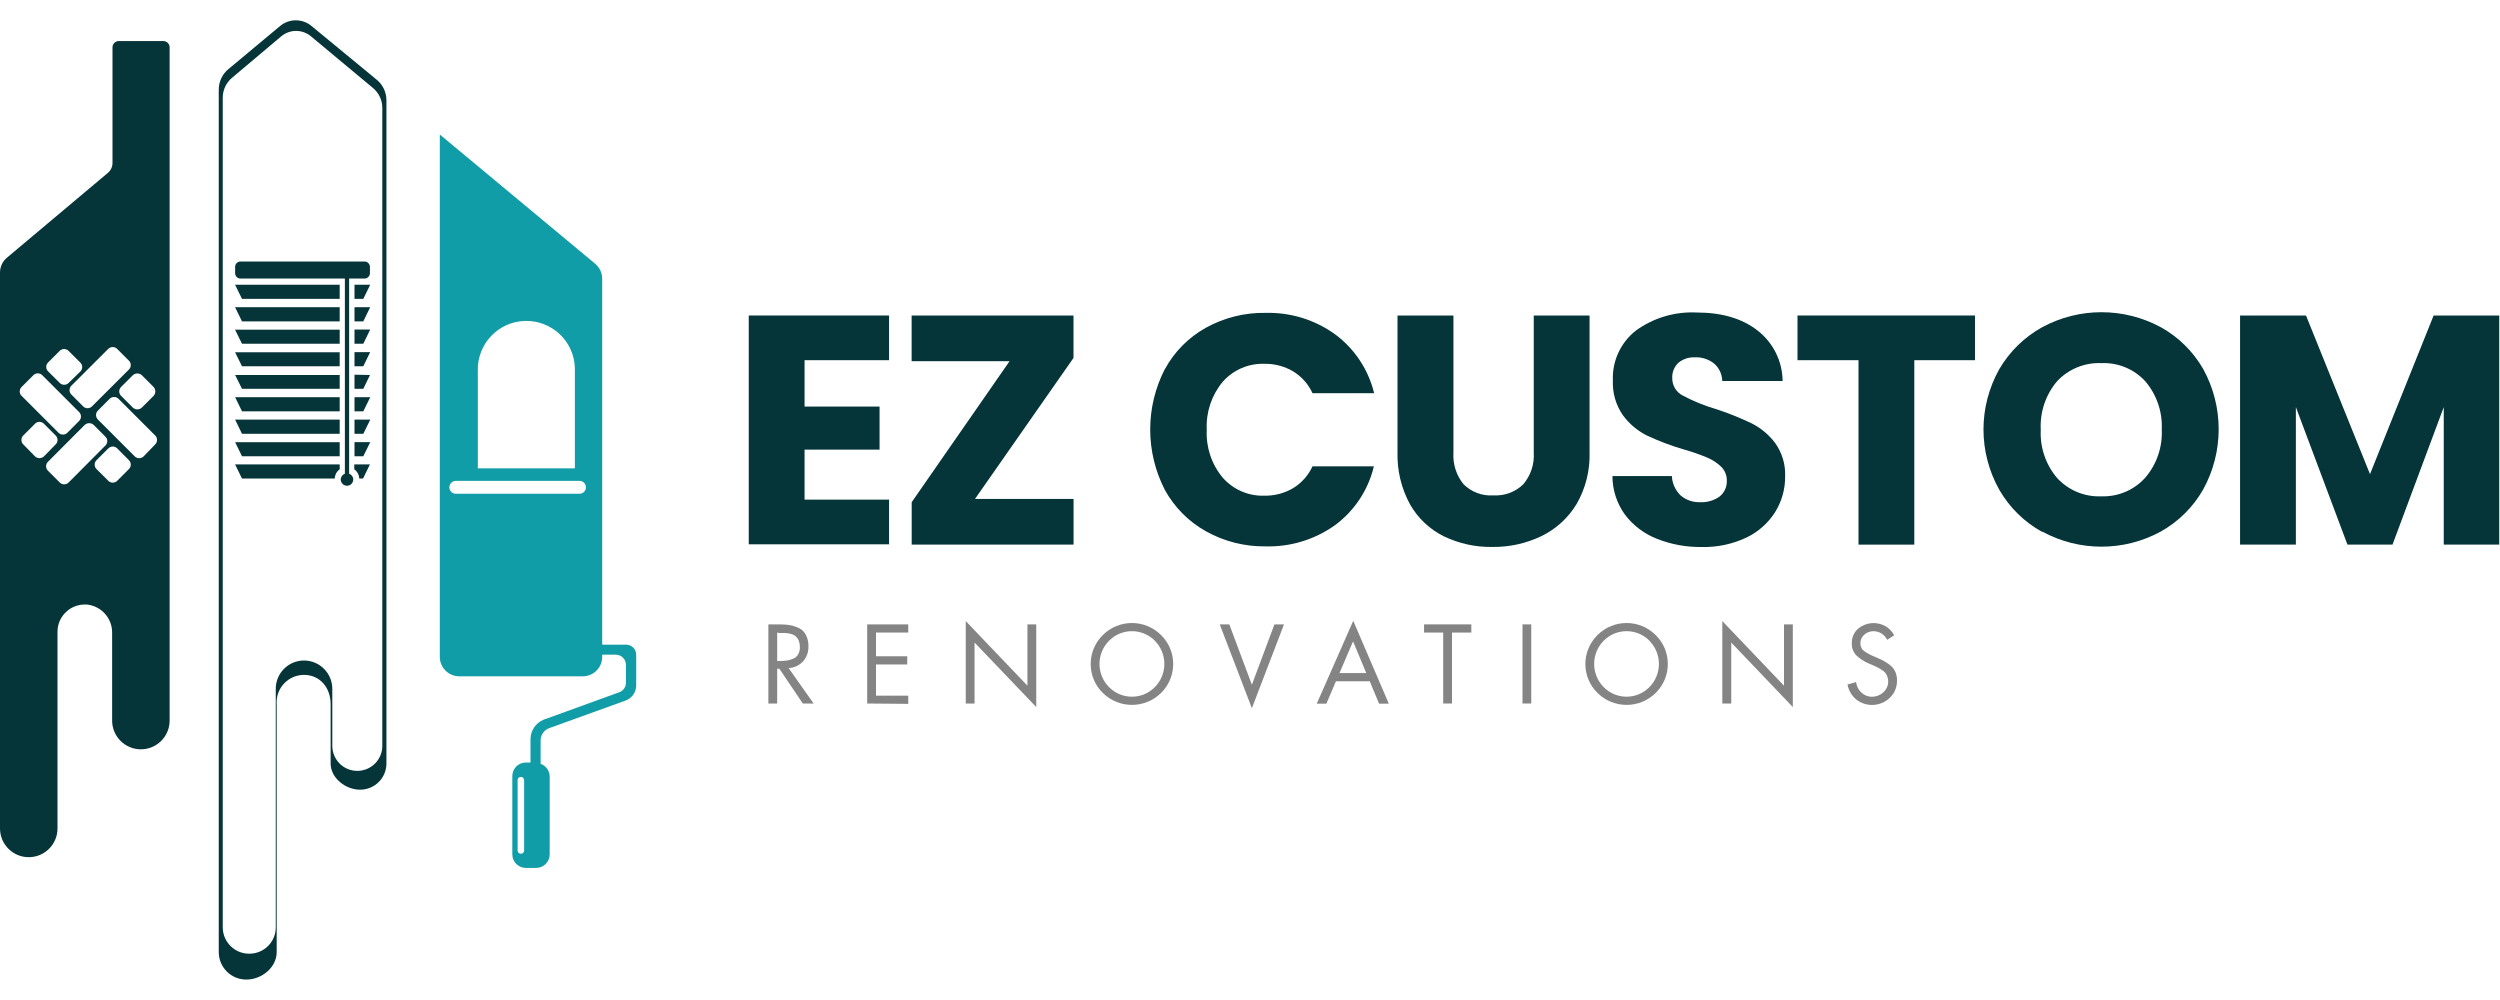
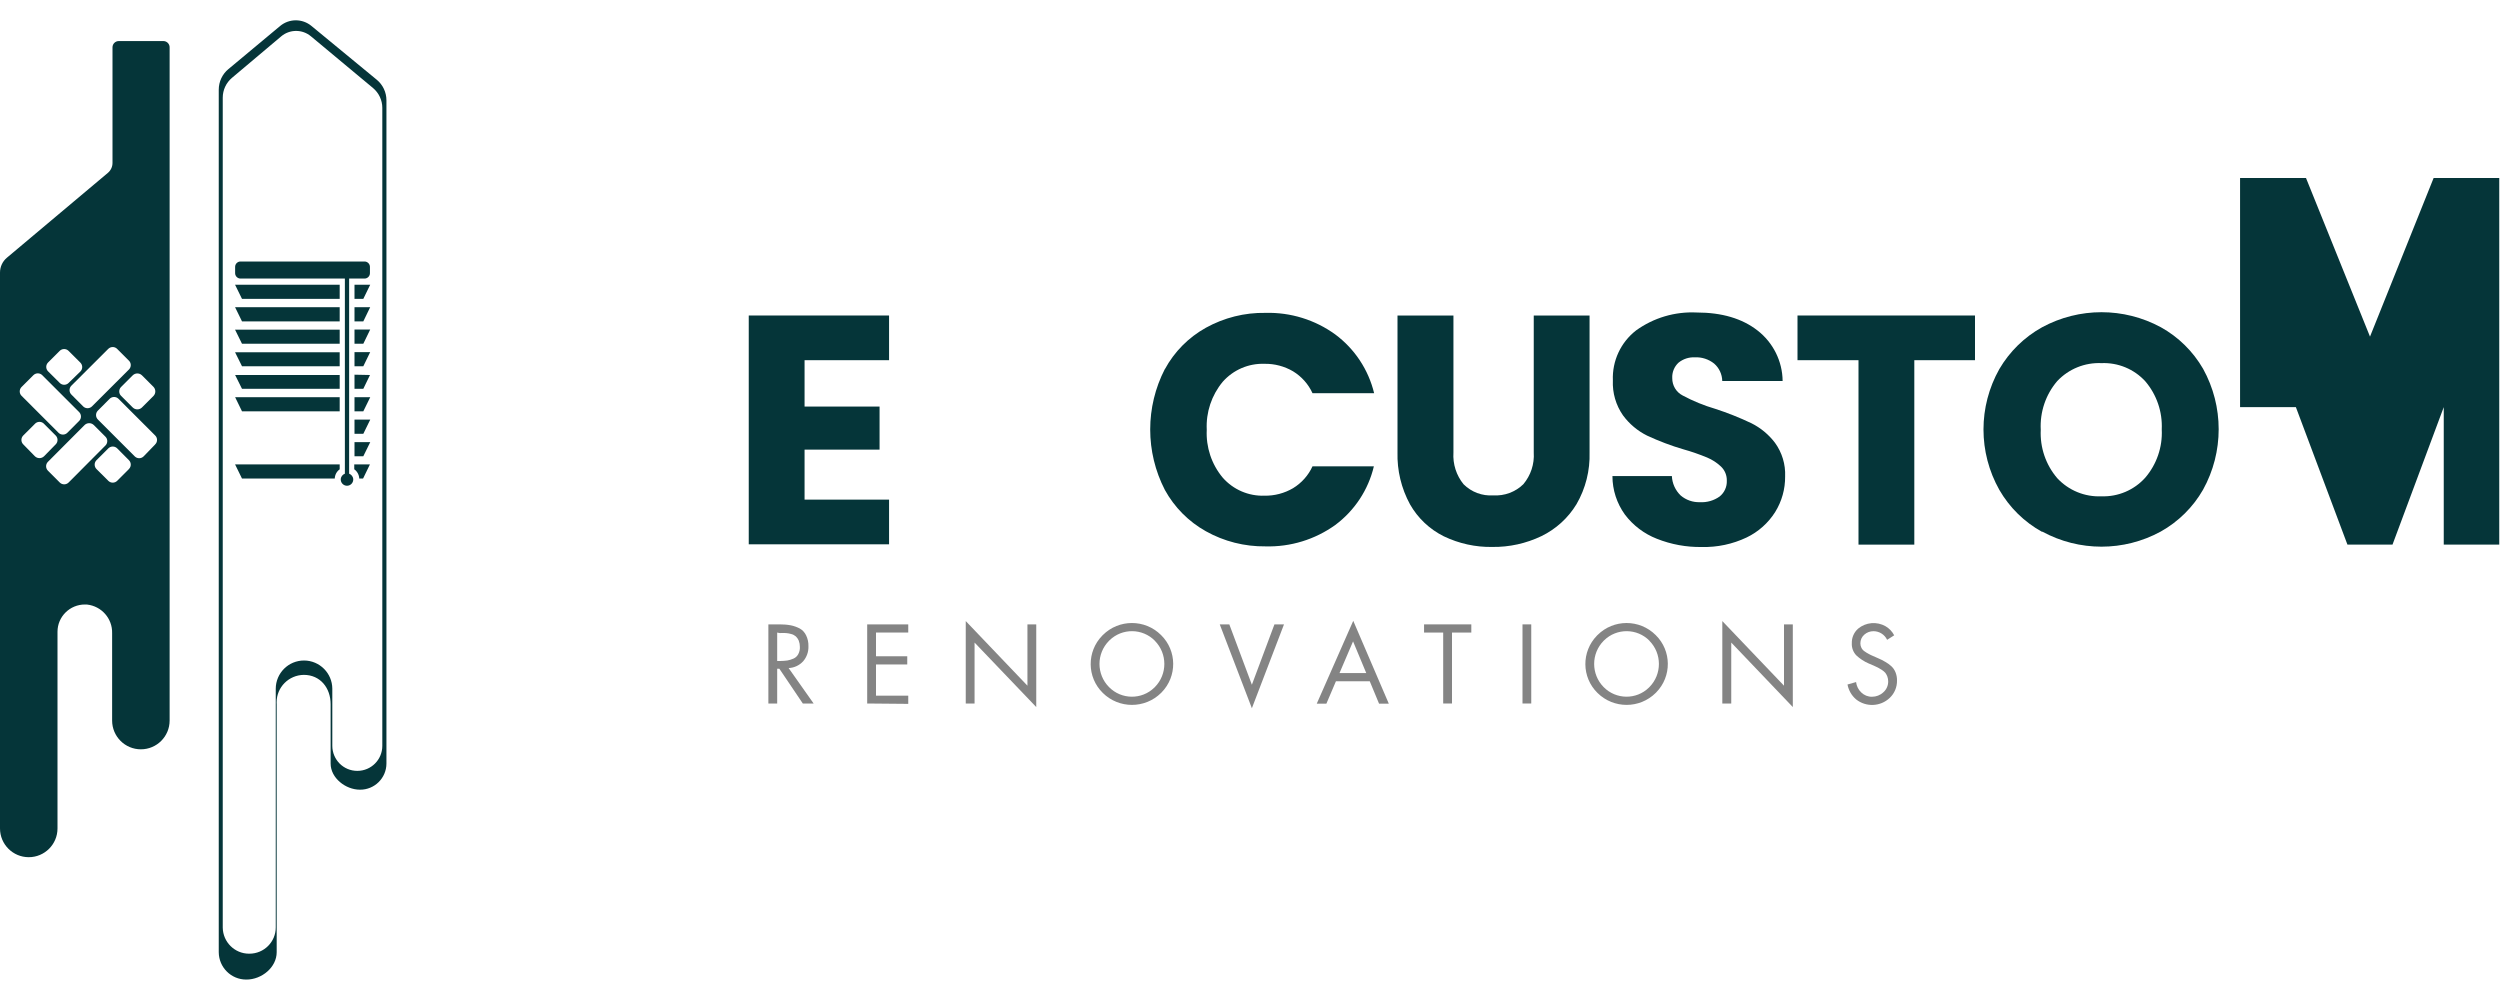
<svg xmlns="http://www.w3.org/2000/svg" id="Layer_1" data-name="Layer 1" viewBox="0 0 400 160">
  <defs>
    <style>
      .cls-1 {
        fill: #119da8;
      }

      .cls-2 {
        fill: #053539;
      }

      .cls-3 {
        fill: #848484;
      }
    </style>
  </defs>
  <path class="cls-3" d="M124.35,107v5.56h-1.41v-12.66h1.83c.59,0,1.17.04,1.75.15.51.1,1,.28,1.46.52.44.25.78.63,1,1.09.26.54.39,1.14.37,1.74.03.88-.27,1.74-.85,2.41-.6.65-1.43,1.04-2.32,1.08l4,5.67h-1.73l-3.75-5.56h-.35ZM124.35,101.21v4.55h.44c.39,0,.79-.03,1.18-.08.34-.06.68-.17,1-.31.32-.14.58-.39.75-.7.19-.36.28-.76.26-1.17,0-.34-.06-.68-.18-1-.11-.25-.26-.48-.46-.67-.21-.18-.45-.31-.72-.38-.28-.08-.57-.14-.86-.16-.33-.02-.67-.02-1,0l-.41-.08Z" />
  <path class="cls-3" d="M138.75,112.56v-12.66h6.57v1.31h-5.16v3.79h5v1.31h-5v5h5.16v1.31l-6.57-.06Z" />
  <path class="cls-3" d="M154.52,112.56v-13.19l9.87,10.34v-9.81h1.41v13.23l-9.87-10.32v9.75h-1.41Z" />
  <path class="cls-3" d="M176.45,101.61c2.57-2.57,6.75-2.57,9.32,0,0,0,0,0,0,0,2.56,2.51,2.59,6.62.08,9.18-.03.03-.05.05-.08.08-2.58,2.55-6.74,2.55-9.32,0-2.56-2.51-2.59-6.62-.08-9.18.03-.03.05-.05.08-.08h0ZM184.79,102.53c-1.99-2.03-5.25-2.06-7.28-.07-.02.02-.04.04-.07.07-2.03,2.05-2.03,5.35,0,7.4,1.99,2.03,5.24,2.06,7.27.07.02-.02.05-.05.07-.07,2.02-2.05,2.02-5.35,0-7.4h.01Z" />
  <path class="cls-3" d="M196.69,99.9l3.61,9.66,3.61-9.66h1.53l-5.14,13.42-5.14-13.42h1.53Z" />
  <path class="cls-3" d="M219.16,109h-5.41l-1.53,3.59h-1.54l5.84-13.26,5.69,13.26h-1.56l-1.49-3.59ZM218.6,107.69l-2.11-5.07-2.17,5.07h4.28Z" />
  <path class="cls-3" d="M232.32,101.21v11.35h-1.41v-11.35h-3.06v-1.31h7.56v1.31h-3.09Z" />
  <path class="cls-3" d="M245,99.9v12.66h-1.4v-12.66h1.4Z" />
  <path class="cls-3" d="M255.6,101.61c2.57-2.57,6.73-2.57,9.31,0,0,0,0,0,0,0,2.56,2.51,2.59,6.62.08,9.18-.03.03-.05.05-.08.08-2.58,2.55-6.73,2.55-9.31,0-2.56-2.51-2.59-6.62-.08-9.18.03-.03.05-.05.08-.08ZM263.93,102.53c-1.99-2.03-5.25-2.06-7.28-.07-.02.02-.04.04-.07.07-2.02,2.05-2.02,5.35,0,7.4,1.98,2.02,5.23,2.06,7.25.08.03-.02.05-.05.08-.08,2.02-2.05,2.02-5.35,0-7.4h.02Z" />
  <path class="cls-3" d="M275.57,112.56v-13.19l9.87,10.34v-9.81h1.41v13.23l-9.85-10.32v9.75h-1.43Z" />
  <path class="cls-3" d="M303.07,101.65l-1.13.72c-.4-.84-1.25-1.38-2.18-1.38-.55,0-1.07.19-1.48.56-.41.36-.63.87-.62,1.41,0,.24.06.48.17.7.12.23.3.43.52.57.19.14.39.26.6.37.22.13.45.24.69.34l.84.37c.41.17.81.37,1.19.6.34.19.65.42.94.68.3.28.53.62.68,1,.16.41.24.85.23,1.29.02,1.05-.4,2.06-1.16,2.78-1.49,1.42-3.8,1.51-5.4.23-.71-.61-1.19-1.45-1.36-2.37l1.37-.39c.08.64.37,1.23.84,1.67.45.44,1.07.69,1.7.68.68,0,1.33-.25,1.82-.71.51-.44.79-1.09.78-1.76,0-.27-.05-.53-.14-.78-.08-.21-.19-.4-.32-.58-.17-.18-.35-.34-.56-.47-.2-.13-.4-.25-.61-.36l-.7-.33-.78-.33c-.74-.32-1.42-.76-2-1.31-.49-.52-.75-1.22-.71-1.93-.03-.89.34-1.74,1-2.33,1.25-1.04,3.01-1.19,4.42-.38.58.35,1.05.84,1.36,1.44Z" />
  <path class="cls-2" d="M128.73,57.63v7.42h12v6.89h-12v8h13.52v7.15h-22.45v-36.61h22.45v7.15h-13.52Z" />
-   <path class="cls-2" d="M156,79.83h15.77v7.31h-25.9v-6.79l15.66-22.56h-15.67v-7.31h25.9v6.79l-15.76,22.56Z" />
  <path class="cls-2" d="M186.38,59.07c1.51-2.79,3.79-5.09,6.56-6.63,2.91-1.61,6.2-2.44,9.53-2.38,4-.11,7.93,1.1,11.17,3.45,3.11,2.31,5.31,5.64,6.22,9.4h-9.86c-.66-1.45-1.75-2.67-3.11-3.5-1.38-.81-2.97-1.23-4.57-1.2-2.54-.09-4.99.96-6.68,2.87-1.79,2.15-2.7,4.89-2.56,7.68-.14,2.79.77,5.53,2.56,7.67,1.68,1.91,4.13,2.97,6.68,2.88,1.6.03,3.19-.39,4.57-1.2,1.36-.83,2.45-2.05,3.11-3.5h9.82c-.89,3.76-3.08,7.08-6.18,9.39-3.25,2.33-7.17,3.53-11.17,3.42-3.33.04-6.62-.79-9.53-2.42-2.76-1.54-5.04-3.84-6.56-6.61-3.13-6.07-3.13-13.28,0-19.35v.03Z" />
  <path class="cls-2" d="M232.55,50.48v21.93c-.12,1.83.46,3.65,1.62,5.07,1.25,1.25,2.98,1.9,4.75,1.78,1.78.11,3.53-.53,4.81-1.78,1.19-1.41,1.79-3.23,1.67-5.07v-21.93h8.93v21.88c.09,2.91-.63,5.79-2.09,8.31-1.34,2.21-3.29,3.98-5.61,5.11-2.45,1.17-5.14,1.77-7.86,1.73-2.68.05-5.34-.54-7.76-1.7-2.27-1.13-4.16-2.91-5.41-5.12-1.39-2.55-2.08-5.43-2-8.33v-21.88h8.95Z" />
  <path class="cls-2" d="M265.09,86.2c-2.02-.79-3.79-2.13-5.1-3.86-1.3-1.8-2-3.95-2-6.17h9.51c.05,1.18.56,2.29,1.41,3.11.86.73,1.96,1.11,3.09,1.07,1.12.06,2.23-.26,3.14-.91.76-.61,1.19-1.55,1.15-2.53.02-.85-.31-1.66-.92-2.25-.65-.62-1.41-1.11-2.24-1.46-1.24-.51-2.5-.95-3.79-1.31-1.99-.58-3.92-1.32-5.8-2.19-1.53-.76-2.85-1.87-3.86-3.24-1.14-1.63-1.71-3.6-1.62-5.59-.13-3.11,1.25-6.09,3.71-8,2.81-2.03,6.23-3.04,9.69-2.87,4.04,0,7.29.96,9.76,2.89,2.49,1.94,3.97,4.91,4,8.07h-9.66c-.02-1.07-.49-2.09-1.3-2.79-.88-.7-1.97-1.05-3.09-1-.95-.04-1.87.26-2.61.86-.69.64-1.05,1.55-1,2.48-.01,1.16.63,2.24,1.67,2.77,1.66.89,3.42,1.61,5.23,2.14,1.97.64,3.9,1.41,5.77,2.3,1.48.74,2.77,1.81,3.77,3.13,1.13,1.56,1.7,3.45,1.62,5.38.02,2.01-.53,3.98-1.59,5.69-1.11,1.76-2.7,3.18-4.58,4.08-2.24,1.06-4.69,1.58-7.16,1.52-2.46.04-4.91-.41-7.2-1.32Z" />
  <path class="cls-2" d="M316,50.48v7.15h-9.71v29.51h-8.93v-29.51h-9.76v-7.15h28.4Z" />
  <path class="cls-2" d="M326.74,85.1c-2.85-1.57-5.21-3.89-6.84-6.71-3.39-6.01-3.39-13.34,0-19.35,1.64-2.8,4-5.11,6.84-6.68,5.93-3.21,13.07-3.21,19,0,2.81,1.56,5.14,3.86,6.75,6.64,3.33,6.02,3.33,13.33,0,19.35-1.61,2.81-3.96,5.13-6.79,6.71-5.9,3.21-13.03,3.21-18.93,0l-.03.04ZM343.24,76.43c1.83-2.14,2.78-4.9,2.64-7.72.13-2.81-.81-5.57-2.64-7.71-1.79-1.95-4.35-3.01-7-2.9-2.67-.12-5.25.93-7.08,2.87-1.85,2.16-2.79,4.95-2.64,7.79-.14,2.83.8,5.6,2.64,7.75,1.82,1.96,4.41,3.02,7.08,2.9,2.66.09,5.22-1,7-2.98Z" />
-   <path class="cls-2" d="M399.88,50.48v36.66h-8.88v-22l-8.2,22h-7.21l-8.25-22v22h-8.93v-36.66h10.55l10.24,25.38,10.18-25.38h10.5Z" />
+   <path class="cls-2" d="M399.88,50.48v36.66h-8.88v-22l-8.2,22h-7.21l-8.25-22h-8.93v-36.66h10.55l10.24,25.38,10.18-25.38h10.5Z" />
  <path class="cls-2" d="M60.27,12.75l-10.44-8.6c-1.45-1.2-3.55-1.2-5,0l-8.29,6.91c-.98.81-1.54,2.02-1.54,3.29v138.01c.02,2.42,1.98,4.37,4.39,4.37h.04c2.45,0,4.84-1.96,4.84-4.38v-39.67c-.01-.09-.01-.19-.01-.28v-.04c0-2.41,1.95-4.36,4.36-4.38,2.62,0,4.28,2.09,4.28,4.68v9.5c0,1.16.59,2.2,1.48,2.96.88.76,2.06,1.23,3.22,1.23h.01c2.32.01,4.21-1.86,4.22-4.18V16.05c0-1.28-.57-2.49-1.56-3.3ZM61.17,119.34c0,2.21-1.79,4-4,4-1.11,0-2.11-.45-2.83-1.17-.72-.73-1.17-1.73-1.17-2.83v-9.14c-.01-2.49-2.03-4.51-4.52-4.52-1.25,0-2.38.5-3.2,1.32s-1.33,1.95-1.33,3.2v38.17c.01,2.33-1.87,4.21-4.2,4.22h-.07c-2.3,0-4.18-1.86-4.21-4.17V15.62c0-1.22.54-2.38,1.47-3.16l7.89-6.65c1.37-1.15,3.38-1.15,4.75,0l9.93,8.27c.94.79,1.49,1.95,1.49,3.18v102.08Z" />
  <path class="cls-2" d="M26.1,6.57h-7.1c-.55,0-1,.45-1,1v18.5c0,.61-.27,1.19-.73,1.58L1.11,41.23c-.71.59-1.11,1.46-1.11,2.38v88.94c0,2.54,2.06,4.6,4.6,4.6,2.54,0,4.6-2.06,4.6-4.6v-31.47c0-2.42,1.98-4.37,4.4-4.36.12,0,.23,0,.34.01,2.31.26,4.05,2.23,4,4.56v14c0,2.54,2.06,4.6,4.6,4.6s4.6-2.06,4.6-4.6h0V7.61c.02-.55-.41-1.02-.96-1.04-.03,0-.05,0-.08,0ZM22.71,60.05l1.84,1.84c.4.41.4,1.06,0,1.47l-1.84,1.84c-.41.4-1.06.4-1.47,0l-1.84-1.84c-.41-.37-.43-1.01-.06-1.41.02-.02.04-.04.06-.06l1.84-1.84c.41-.4,1.06-.4,1.47,0ZM17.3,55.84c.38-.4,1.01-.42,1.41-.05.02.01.03.03.05.05l1.84,1.84c.41.37.43,1.01.06,1.41-.02.02-.04.04-.06.06l-5.86,5.85c-.38.4-1.01.42-1.41.05-.02-.02-.03-.03-.05-.05l-1.84-1.85c-.4-.38-.42-1.01-.05-1.41.02-.02.03-.03.05-.05l5.86-5.85ZM7.69,58l1.84-1.84c.38-.4,1.01-.42,1.41-.05.02.02.03.03.05.05l1.85,1.84c.4.38.42,1.01.05,1.41-.02.02-.03.03-.05.05l-1.84,1.79c-.38.4-1.01.42-1.41.05-.02-.02-.03-.03-.05-.05l-1.85-1.84c-.39-.39-.39-1.02,0-1.41ZM3.48,61.89l1.84-1.84c.38-.4,1.01-.42,1.41-.05.02.02.03.03.05.05l5.86,5.86c.4.38.42,1.01.05,1.41-.02.02-.03.03-.05.05l-1.84,1.85c-.38.4-1.01.42-1.41.05-.02-.02-.03-.03-.05-.05l-5.86-5.86c-.41-.37-.43-1.01-.06-1.41.02-.02.04-.04.06-.06ZM5.58,73l-1.84-1.88c-.4-.38-.42-1.01-.05-1.41.02-.02.03-.03.05-.05l1.84-1.84c.37-.41,1.01-.43,1.41-.06.02.02.04.04.06.06l1.84,1.84c.4.38.42,1.01.05,1.41-.02.02-.03.03-.05.05l-1.84,1.88c-.41.4-1.06.4-1.47,0ZM11,77.18c-.38.4-1.01.42-1.41.05-.02-.02-.03-.03-.05-.05l-1.85-1.85c-.4-.38-.42-1.01-.05-1.41.02-.02.03-.03.05-.05l5.85-5.87c.41-.39,1.05-.39,1.46,0l1.84,1.84c.41.37.43,1.01.06,1.41-.02.02-.04.04-.06.06l-5.84,5.87ZM20.61,75.07l-1.84,1.84c-.38.4-1.01.42-1.41.05-.02-.02-.03-.03-.05-.05l-1.85-1.84c-.4-.38-.42-1.01-.05-1.41.02-.02.03-.03.05-.05l1.85-1.85c.38-.4,1.01-.42,1.41-.05.02.02.03.03.05.05l1.84,1.85c.4.38.42,1.01.04,1.41-.02.02-.03.03-.05.05h.01ZM24.82,71.12l-1.82,1.88c-.38.4-1.01.42-1.41.05-.02-.02-.03-.03-.05-.05l-5.86-5.86c-.4-.38-.42-1.01-.05-1.41.02-.02.03-.03.05-.05l1.84-1.85c.38-.4,1.01-.42,1.41-.05.02.01.03.03.05.05l5.86,5.86c.39.39.38,1.03-.01,1.41,0,0-.01.01-.02.02h.01Z" />
  <g>
    <polygon class="cls-2" points="38.72 58.6 54.35 58.6 54.35 56.36 37.61 56.36 38.72 58.6" />
    <polygon class="cls-2" points="38.72 55 54.35 55 54.35 52.75 37.61 52.75 38.72 55" />
    <polygon class="cls-2" points="56.72 47.82 58.13 47.82 59.23 45.56 56.72 45.56 56.72 47.82" />
    <polygon class="cls-2" points="56.72 58.6 58.13 58.6 59.23 56.34 56.72 56.34 56.72 58.6" />
    <polygon class="cls-2" points="38.72 51.42 54.35 51.42 54.35 49.15 37.61 49.15 38.72 51.42" />
    <path class="cls-2" d="M55.86,75.79v-31.22h2.47c.47,0,.86-.39.86-.86v-1s0,0,0-.01c0-.47-.39-.86-.86-.86h-19.86c-.47,0-.86.4-.85.87v1c0,.47.39.86.86.86h16.7v31.22c-.38.14-.66.5-.66.93,0,.55.45,1,1,1s1-.45,1-1c0-.43-.28-.79-.66-.93Z" />
    <polygon class="cls-2" points="38.72 47.82 54.35 47.82 54.35 45.56 37.61 45.56 38.72 47.82" />
    <polygon class="cls-2" points="56.72 55 58.13 55 59.23 52.73 56.72 52.73 56.72 55" />
    <polygon class="cls-2" points="56.72 49.15 56.72 51.42 58.13 51.42 59.23 49.15 56.72 49.15" />
    <path class="cls-2" d="M38.72,76.57h14.84c.02-.59.31-1.14.79-1.48v-.79h-16.74l1.11,2.27Z" />
    <path class="cls-2" d="M56.68,75.08c.48.35.78.9.8,1.49h.61l1.1-2.27h-2.51v.78Z" />
    <polygon class="cls-2" points="56.72 65.81 58.13 65.81 59.24 63.55 56.72 63.55 56.72 65.81" />
    <polygon class="cls-2" points="56.72 62.21 58.13 62.21 59.2 60 56.72 59.95 56.72 62.21" />
    <polygon class="cls-2" points="38.72 62.21 54.35 62.21 54.35 60 37.62 60 38.72 62.21" />
    <polygon class="cls-2" points="56.72 73 58.13 73 59.24 70.74 56.72 70.74 56.72 73" />
    <polygon class="cls-2" points="56.72 69.41 58.13 69.41 59.24 67.14 56.72 67.14 56.72 69.41" />
    <polygon class="cls-2" points="38.72 65.81 54.35 65.81 54.35 63.55 37.62 63.55 38.72 65.81" />
-     <polygon class="cls-2" points="38.72 69.41 54.35 69.41 54.35 67.14 37.62 67.14 38.72 69.41" />
-     <polygon class="cls-2" points="38.72 73 54.35 73 54.35 70.75 37.62 70.75 38.72 73" />
  </g>
-   <path class="cls-1" d="M100.15,103.15h-3.8v-58.56c0-.92-.41-1.8-1.12-2.39l-24.86-20.68v83.58c0,1.71,1.38,3.1,3.09,3.11,0,0,0,0,.01,0h19.78c1.71,0,3.1-1.39,3.1-3.1,0,0,0,0,0-.01v-.35h2.18c.89,0,1.61.73,1.62,1.62v2.87c0,.68-.43,1.29-1.07,1.52l-11.68,4.24h0l-.38.13h0c-1.31.52-2.16,1.79-2.14,3.2v3.67h-.74c-1.2,0-2.17.97-2.17,2.17v12.53c0,1.2.97,2.17,2.17,2.17h1.64c1.2,0,2.17-.97,2.17-2.17v-12.49c-.02-.9-.6-1.7-1.45-2v-3.71c-.02-.89.54-1.7,1.38-2l12.18-4.4h0c1-.35,1.68-1.27,1.73-2.32v-5c.02-.88-.69-1.61-1.57-1.63-.02,0-.05,0-.07,0ZM76.45,59.39c-.15-4.29,3.2-7.89,7.49-8.04s7.89,3.2,8.04,7.49c0,.19,0,.37,0,.56v15.53h-15.53v-15.53ZM92.72,79h-19.79c-.57,0-1.03-.46-1.03-1.03s.46-1.03,1.03-1.03h19.79c.57,0,1.03.46,1.03,1.03s-.46,1.03-1.03,1.03ZM83.86,136.09c0,.28-.23.51-.51.51,0,0,0,0-.01,0-.28,0-.51-.22-.52-.5,0,0,0,0,0-.01v-11.27c0-.29.23-.52.52-.52.28,0,.51.24.52.52v11.27Z" />
</svg>